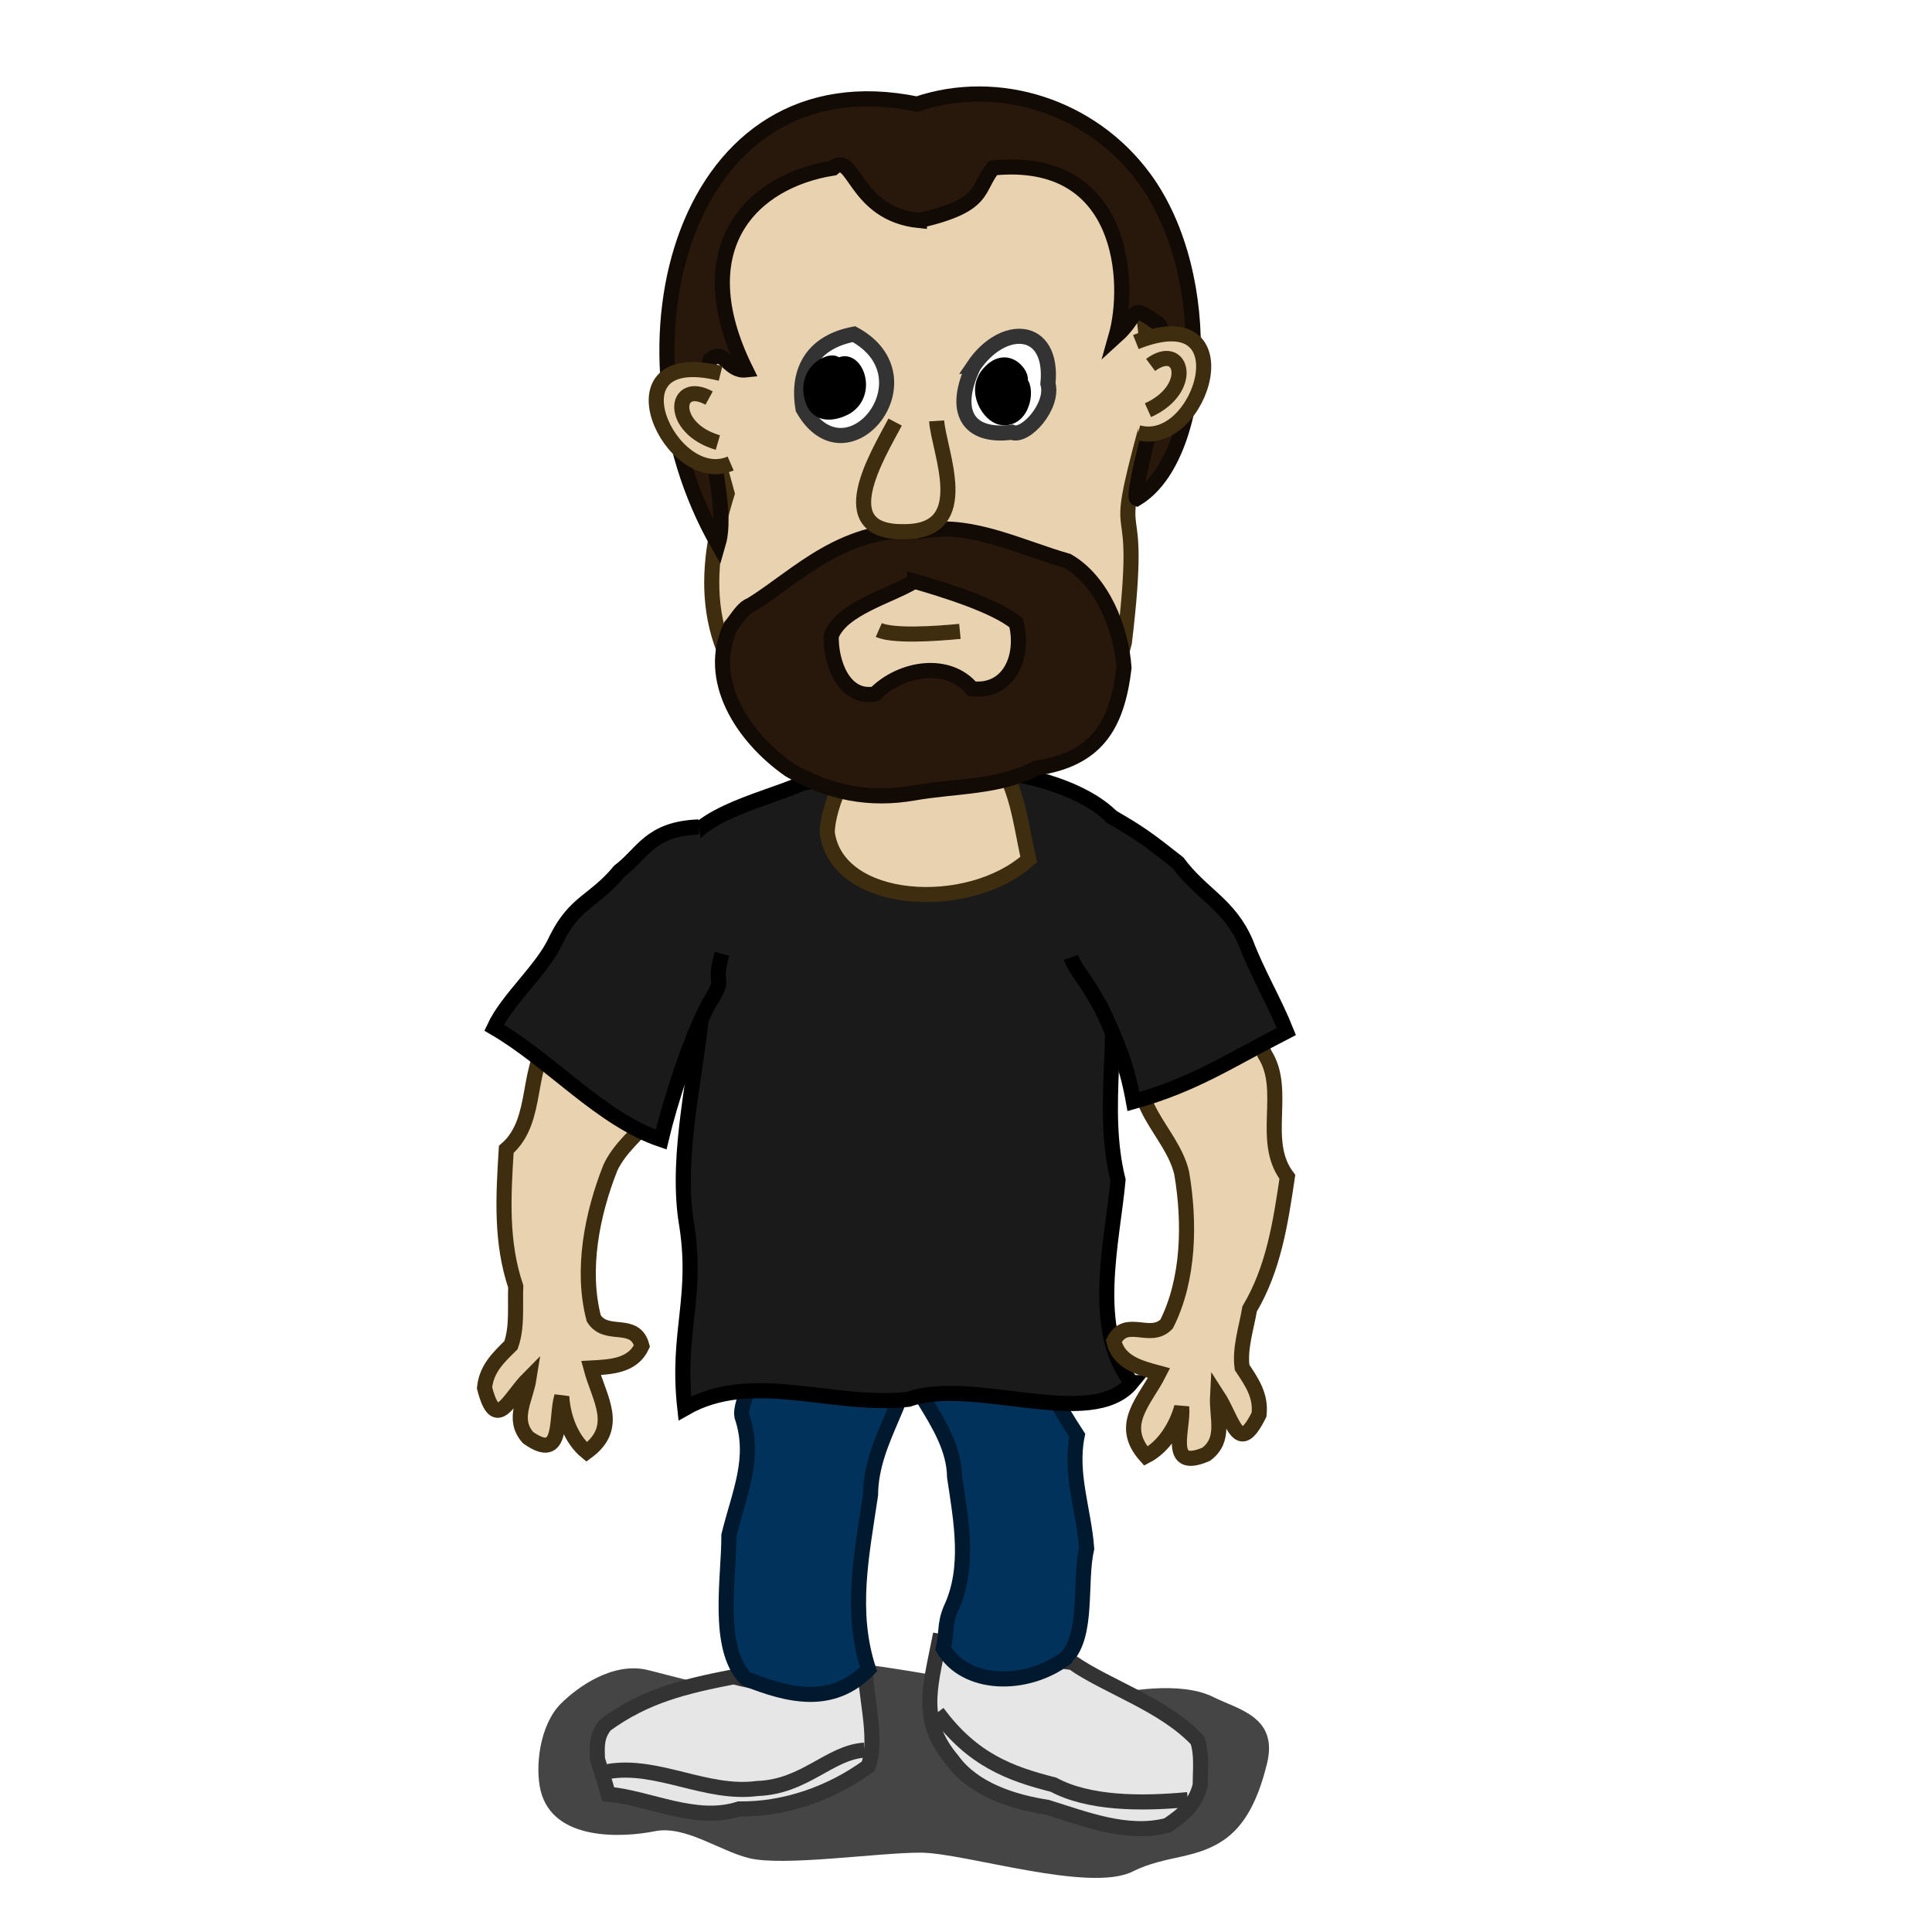
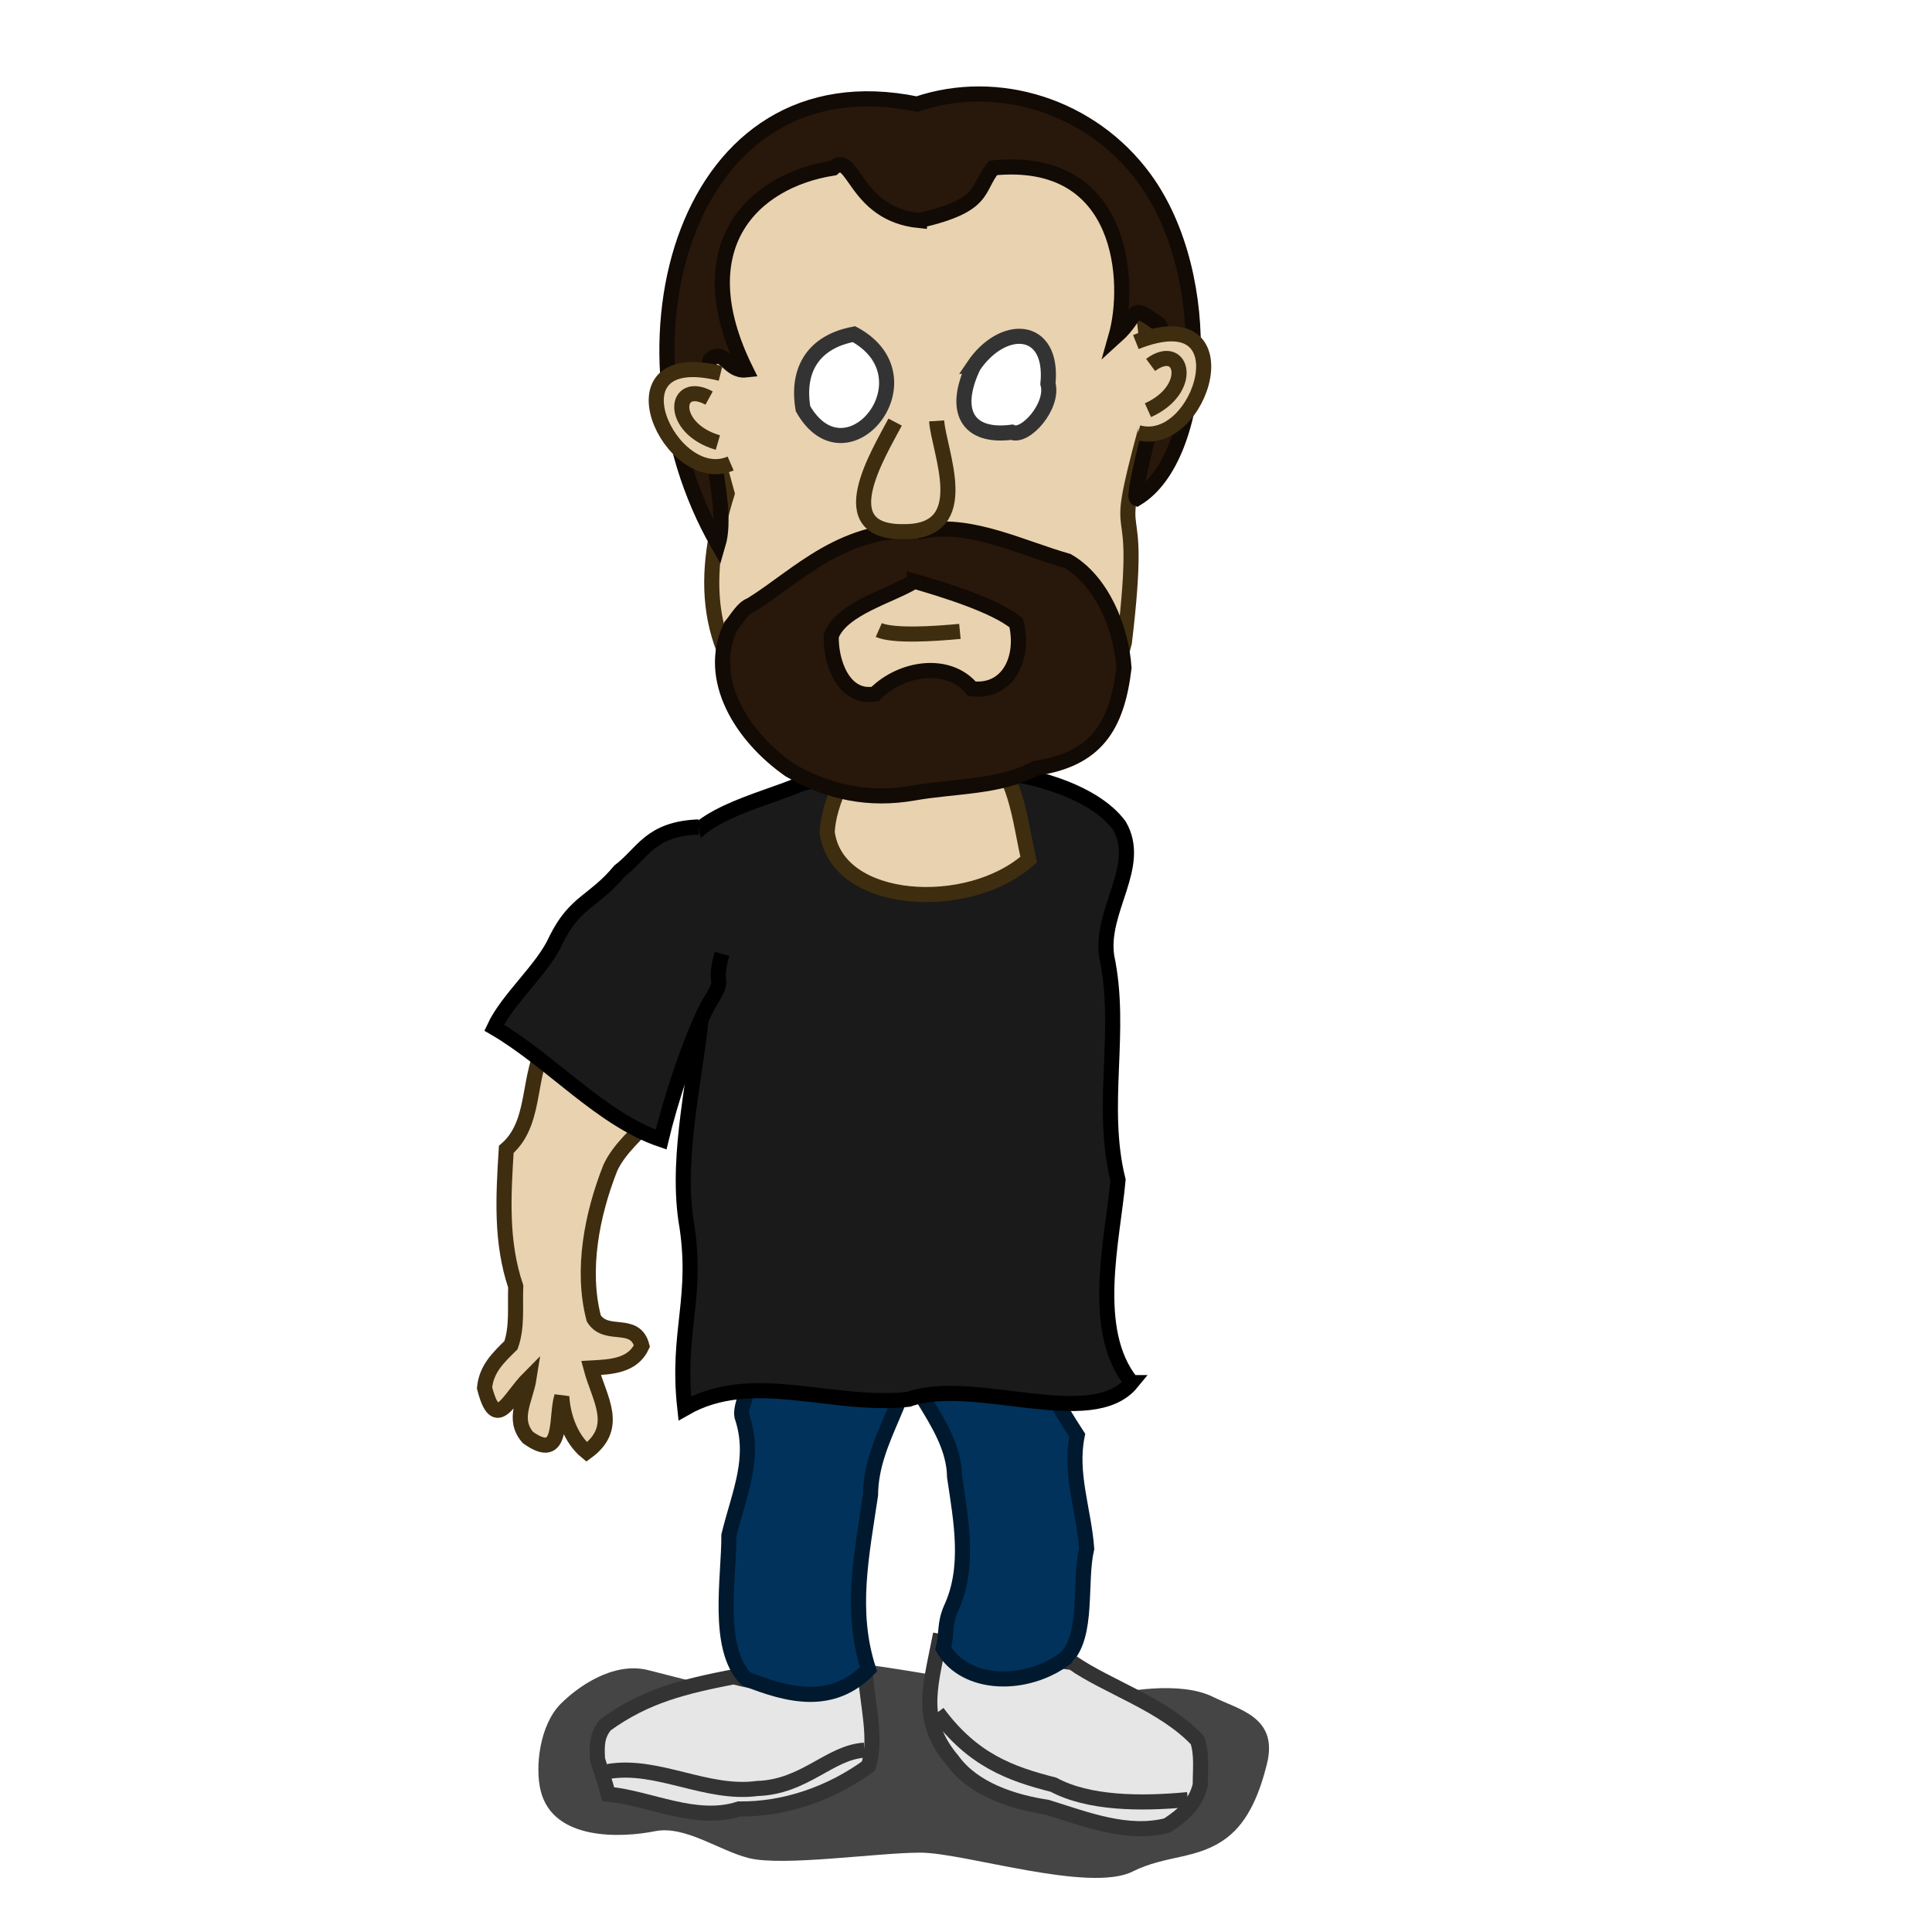
<svg xmlns="http://www.w3.org/2000/svg" width="128" height="128">
  <defs>
    <filter height="1.653" y="-0.327" width="1.25" x="-0.125" id="filter3443">
      <feGaussianBlur id="feGaussianBlur3445" stdDeviation="1.963" />
    </filter>
  </defs>
  <g>
    <title>Layer 1</title>
    <g id="layer1">
      <g id="g3779" />
      <path fill="#000000" fill-opacity="0.728" fill-rule="evenodd" stroke-width="1px" filter="url(#filter3443)" d="m51.835,111.983c-1.872,0.605 -6.114,-0.639 -8.895,-1.334c-2.356,-0.589 -4.727,1.169 -5.782,2.224c-1.413,1.413 -1.725,4.217 -1.334,5.782c0.832,3.328 5.382,3.104 7.561,2.669c2.008,-0.402 4.244,1.283 6.227,1.779c2.276,0.569 8.513,-0.36 11.366,-0.36c2.9,0 11.184,2.688 14.061,1.25c2.231,-1.116 4.291,-0.772 6.227,-2.224c1.512,-1.134 2.226,-3.124 2.669,-4.892c0.784,-3.135 -1.877,-3.607 -3.558,-4.448c-2.161,-1.081 -5.906,-0.414 -7.561,0c-1.773,0.443 -14.066,-2.224 -16.532,-2.224c-1.999,0 -1.059,1.779 -4.448,1.779z" id="path2812" />
      <path fill="#e6e6e6" fill-rule="evenodd" stroke="#333333" stroke-width="1px" d="m71.041,110.142c2.355,1.638 6.057,2.771 8.293,5.158c0.319,0.943 0.18,1.973 0.186,2.959c-0.294,1.268 -1.146,1.992 -2.184,2.68c-2.665,0.686 -5.417,-0.417 -7.957,-1.203c-2.27,-0.348 -4.895,-1.187 -6.278,-3.111c-2.183,-2.583 -1.515,-4.712 -0.884,-7.877c2.929,0.572 5.862,1.046 8.825,1.394z" id="path2818" />
      <path fill="#00325c" fill-rule="evenodd" stroke="#00192e" stroke-width="1px" d="m66.544,86.91c2.177,2.724 1.962,3.797 4.825,8.186c-0.519,2.545 0.446,4.982 0.625,7.5c-0.515,2.209 0.137,5.698 -1.375,7.25c-2.63,1.988 -6.665,1.895 -8.125,-0.625c0.25,-1.001 0.06,-1.598 0.5,-2.625c1.286,-2.739 0.677,-5.864 0.25,-8.75c-0.058,-3.791 -4.126,-6.572 -3.984,-10.366c2.167,-0.801 5.916,-2.166 7.284,-0.57z" id="path2820" />
      <path fill="none" fill-rule="evenodd" stroke="#333333" stroke-width="1px" d="m78.693,119.23c-3.185,0.301 -6.597,0.249 -8.894,-0.988c-2.85,-0.724 -5.362,-1.628 -7.692,-4.79" id="path2824" />
      <g id="g2845">
        <g id="g2839">
          <g id="g2834">
            <path fill="#e6e6e6" fill-rule="evenodd" stroke="#333333" stroke-width="1px" id="path2814" d="m48.602,111.091c-3.176,0.624 -5.789,1.221 -8.485,3.182c-0.6,0.719 -0.573,1.413 -0.53,2.298c0.237,0.764 0.511,1.512 0.707,2.298c2.752,0.257 5.792,1.905 8.666,0.98c3.019,0.039 6.07,-1.018 8.569,-2.836c0.577,-1.71 -0.042,-4.027 -0.177,-5.922c-2.784,0.875 -5.949,0.733 -8.75,0z" />
            <path fill="none" fill-rule="evenodd" stroke="#333333" stroke-width="1px" id="path2816" d="m40.293,117.367c3.251,-0.556 6.501,1.577 9.887,1.124c3.144,-0.104 4.775,-2.389 7.084,-2.538" />
            <path fill="#00325c" fill-rule="evenodd" stroke="#00192e" stroke-width="1px" d="m52.076,86.871c-0.145,0.779 -3.188,5.63 -2.923,6.953c0.943,2.795 -0.163,5.053 -0.862,7.896c0.016,2.79 -0.872,7.45 1.125,9.5c2.846,1.127 5.706,1.845 8.125,-0.625c-1.246,-3.852 -0.46,-7.54 0.134,-11.552c0.029,-3.8 2.89,-6.546 2.746,-10.366c-2.167,-0.801 -6.977,-3.403 -8.345,-1.807z" id="path2822" />
          </g>
        </g>
      </g>
      <path fill="#1a1a1a" fill-rule="evenodd" stroke="#000000" stroke-width="1px" d="m74.975,91.601c-2.805,-3.461 -1.261,-9.456 -0.903,-13.42c-1.228,-4.957 0.306,-9.842 -0.746,-14.797c-0.466,-3.106 2.396,-5.975 0.836,-8.684c-1.784,-2.413 -6.292,-3.536 -9.321,-3.691c-3.886,0.569 -7.809,0.045 -11.667,0.884c-2.847,1.239 -7.81,2.166 -8.127,5.239c-0.138,2.774 2.756,7.191 1.47,9.696c-0.387,4.451 -1.709,9.48 -1.082,13.944c0.894,5.193 -0.64,7.355 -0.064,12.535c4.482,-2.566 9.734,-0.03 14.823,-0.6c4.268,-1.526 12.134,2.13 14.782,-1.106z" id="path2794" />
      <path fill="#e9d2af" fill-rule="evenodd" stroke="#3f2d10" stroke-width="1px" d="m54.807,55.165c0.656,4.859 9.388,5.336 13.349,1.777c-0.626,-2.689 -0.793,-5.782 -3.1,-7.65c-2.149,-0.765 -4.435,-0.649 -6.679,-0.525c-2,0.927 -3.555,4.613 -3.57,6.397z" id="path2792" />
      <path fill="#e9d2af" fill-rule="evenodd" stroke="#3f2d10" stroke-width="1px" id="path2649" d="m46.28,17.542c-1.409,4.8 0.633,10.454 1.892,15.156c-1.823,5.854 -1.586,11.191 3.966,15.861c6.425,2.089 20.155,3.055 22.354,-5.99c1.367,-11.377 -1.113,-4.825 1.473,-14.329c0.855,-12.313 -3.514,-20.66 -15.09,-19.766c-8.002,-0.262 -11.436,3.865 -14.595,9.068z" />
      <path fill="#28170b" fill-rule="evenodd" stroke="#120a04" stroke-width="1px" id="path2654" d="m61.359,35.141c-5.561,-0.312 -8.43,2.973 -11.609,4.943c-0.539,0.18 -0.915,0.909 -1.335,1.4c-1.68,3.514 0.759,7.342 3.902,9.529c2.633,1.528 5.315,2.031 8.203,1.529c2.731,-0.486 5.701,-0.35 8.111,-1.647c3.984,-0.585 5.369,-2.754 5.837,-6.645c-0.175,-2.648 -1.475,-5.785 -3.737,-7.083c-2.947,-0.834 -6.309,-2.534 -9.372,-2.025zm-0.774,3.369c1.815,0.526 5.341,1.592 6.743,2.769c0.563,2.322 -0.537,4.632 -2.932,4.352c-1.556,-1.877 -4.67,-1.416 -6.418,0.344c-2.085,0.372 -2.958,-2.109 -2.905,-3.846c0.677,-1.825 3.933,-2.644 5.512,-3.618z" />
      <path fill="#28170b" fill-rule="evenodd" stroke="#120a04" stroke-width="1px" id="path2665" d="m60.913,14.613c4.482,-1.03 3.745,-2.096 4.886,-3.49c8.755,-0.862 9.13,7.674 8.138,11.16c1.656,-1.494 0.785,-2.249 2.831,-0.808c0.47,0.403 0.115,4.061 0.034,4.535c-0.085,0.499 -1.861,6.863 -1.488,7.015c4.478,-2.717 5.29,-14.654 0.516,-21.191c-3.523,-4.824 -9.733,-6.748 -15.077,-4.938c-15.372,-3.177 -20.734,15.972 -13.176,29.171c0.881,-2.986 -1.633,-8.983 -0.523,-12.233c0.924,-0.823 1.167,0.804 2.361,0.676c-4.018,-8.132 0.395,-12.527 5.778,-13.373c1.382,-1.224 1.351,3.042 5.72,3.477z" />
      <path fill="#ffffff" fill-rule="evenodd" stroke="#333333" stroke-width="1px" d="m64.491,24.269c-1.415,2.975 -0.388,4.751 2.544,4.366c0.892,0.41 2.8,-1.75 2.394,-3.211c0.386,-3.898 -2.996,-4.039 -4.939,-1.155z" id="path2696" />
      <path fill="#ffffff" fill-rule="evenodd" stroke="#333333" stroke-width="1px" d="m56.578,22.138c-2.592,0.486 -3.834,2.263 -3.375,4.945c2.899,5.067 8.69,-2.058 3.375,-4.945z" id="path2698" />
-       <path fill="#000000" fill-rule="evenodd" stroke="#000000" stroke-width="1px" d="m67.472,25.263c0.526,0.02 -0.609,-2.049 -1.946,-0.526c-1.036,1.18 0.044,2.781 0.803,2.915c1.524,0.268 1.798,-2.179 1.143,-2.389z" id="path2700" />
-       <path fill="#000000" fill-rule="evenodd" stroke="#000000" stroke-width="1px" d="m55.353,24.454c0.473,-0.941 -2.174,-0.224 -1.533,1.975c0.442,1.517 2.115,0.616 2.241,0.537c1.698,-1.057 0.385,-3.846 -0.709,-2.512z" id="path2702" />
      <path fill="#e9d2af" fill-rule="evenodd" stroke="#3f2d10" stroke-width="1px" d="m59.304,27.964c-1.138,2.169 -4.388,7.369 0.63,7.261c4.683,-0.011 2.255,-5.318 2.122,-7.341" id="path2704" />
      <path fill="none" fill-rule="evenodd" stroke="#3f2d10" stroke-width="1px" d="m58.222,41.741c0.958,0.425 3.695,0.253 5.374,0.089" id="path2706" />
      <path fill="#e9d2af" fill-rule="evenodd" stroke="#3f2d10" stroke-width="1px" d="m75.255,22.661c7.413,-2.957 4.337,7.177 0.151,6.003" id="path2708" />
      <path fill="#e9d2af" fill-rule="evenodd" stroke="#3f2d10" stroke-width="1px" d="m76.23,24.178c2.128,-1.583 2.941,1.604 -0.175,2.998" id="path2710" />
      <path fill="#e9d2af" fill-rule="evenodd" stroke="#3f2d10" stroke-width="1px" id="path2743" d="m47.738,24.739c-7.747,-1.92 -3.319,7.701 0.668,5.968" />
      <path fill="#e9d2af" fill-rule="evenodd" stroke="#3f2d10" stroke-width="1px" id="path2745" d="m46.979,26.374c-2.323,-1.278 -2.696,1.989 0.581,2.946" />
-       <path fill="#e9d2af" fill-rule="evenodd" stroke="#3f2d10" stroke-width="1px" d="m78.291,77.721c0.553,3.261 0.495,7.033 -1,10c-1.098,1.131 -2.686,-0.507 -3.5,1.125c0.325,1.412 1.689,1.773 3,2.125c-0.939,1.857 -2.742,3.419 -0.875,5.5c1.211,-0.621 2.044,-2.018 2.375,-3.25c0.137,1.437 -1.075,4.29 1.625,3.125c1.311,-0.983 0.672,-2.419 0.75,-3.875c1.049,1.62 1.365,4.056 2.75,1.25c0.139,-1.258 -0.468,-2.133 -1.125,-3.125c-0.171,-1.268 0.283,-2.597 0.5,-3.875c1.593,-2.694 2.045,-5.694 2.5,-8.75c-1.814,-2.386 0.032,-5.733 -1.5,-8.125c-0.427,-1.071 -0.835,-1.989 -1.5,-2.875c-2.815,-0.805 -5.105,0.014 -6.375,2.625c-1.495,3.45 1.72,5.314 2.375,8.125z" id="path2808" />
-       <path fill="#1a1a1a" fill-rule="evenodd" stroke="#000000" stroke-width="1px" d="m70.95,63.43c0.302,0.859 0.822,1.174 2.03,3.38c1.062,2.29 1.668,3.705 2.113,6.172c4.071,-1.143 6.212,-2.637 10.132,-4.643c-0.781,-1.968 -1.932,-3.876 -2.679,-5.864c-1.117,-2.594 -2.917,-3.183 -4.507,-5.318c-1.84,-1.448 -2.456,-1.936 -4.56,-3.136" id="path2796" />
      <path fill="#e9d2af" fill-rule="evenodd" stroke="#3f2d10" stroke-width="1px" id="path2810" d="m40.44,77.362c-1.219,3.075 -1.946,6.777 -1.1,9.989c0.839,1.334 2.733,0.063 3.19,1.828c-0.612,1.313 -2.021,1.383 -3.376,1.455c0.533,2.011 1.971,3.915 -0.287,5.562c-1.055,-0.859 -1.58,-2.398 -1.648,-3.673c-0.433,1.377 0.16,4.42 -2.239,2.719c-1.078,-1.234 -0.155,-2.506 0.072,-3.946c-1.362,1.367 -2.178,3.684 -2.95,0.651c0.125,-1.26 0.901,-1.989 1.75,-2.823c0.431,-1.205 0.263,-2.6 0.316,-3.894c-0.999,-2.967 -0.817,-5.994 -0.627,-9.079c2.271,-1.957 1.161,-5.614 3.156,-7.636c0.64,-0.959 1.231,-1.772 2.065,-2.5c2.921,-0.202 4.99,1.075 5.69,3.893c0.745,3.685 -2.787,4.841 -4.012,7.454z" />
      <path fill="#1a1a1a" fill-rule="evenodd" stroke="#000000" stroke-width="1px" id="path2798" d="m47.835,63.194c-0.685,2.45 0.41,1.246 -0.915,3.384c-1.184,2.229 -2.544,6.483 -3.121,8.923c-4.003,-1.361 -7.254,-5.199 -11.06,-7.414c0.886,-1.923 3.264,-3.905 4.116,-5.849c1.255,-2.53 2.492,-2.486 4.194,-4.533c1.563,-1.192 2.007,-2.795 5.244,-2.919" />
    </g>
  </g>
</svg>